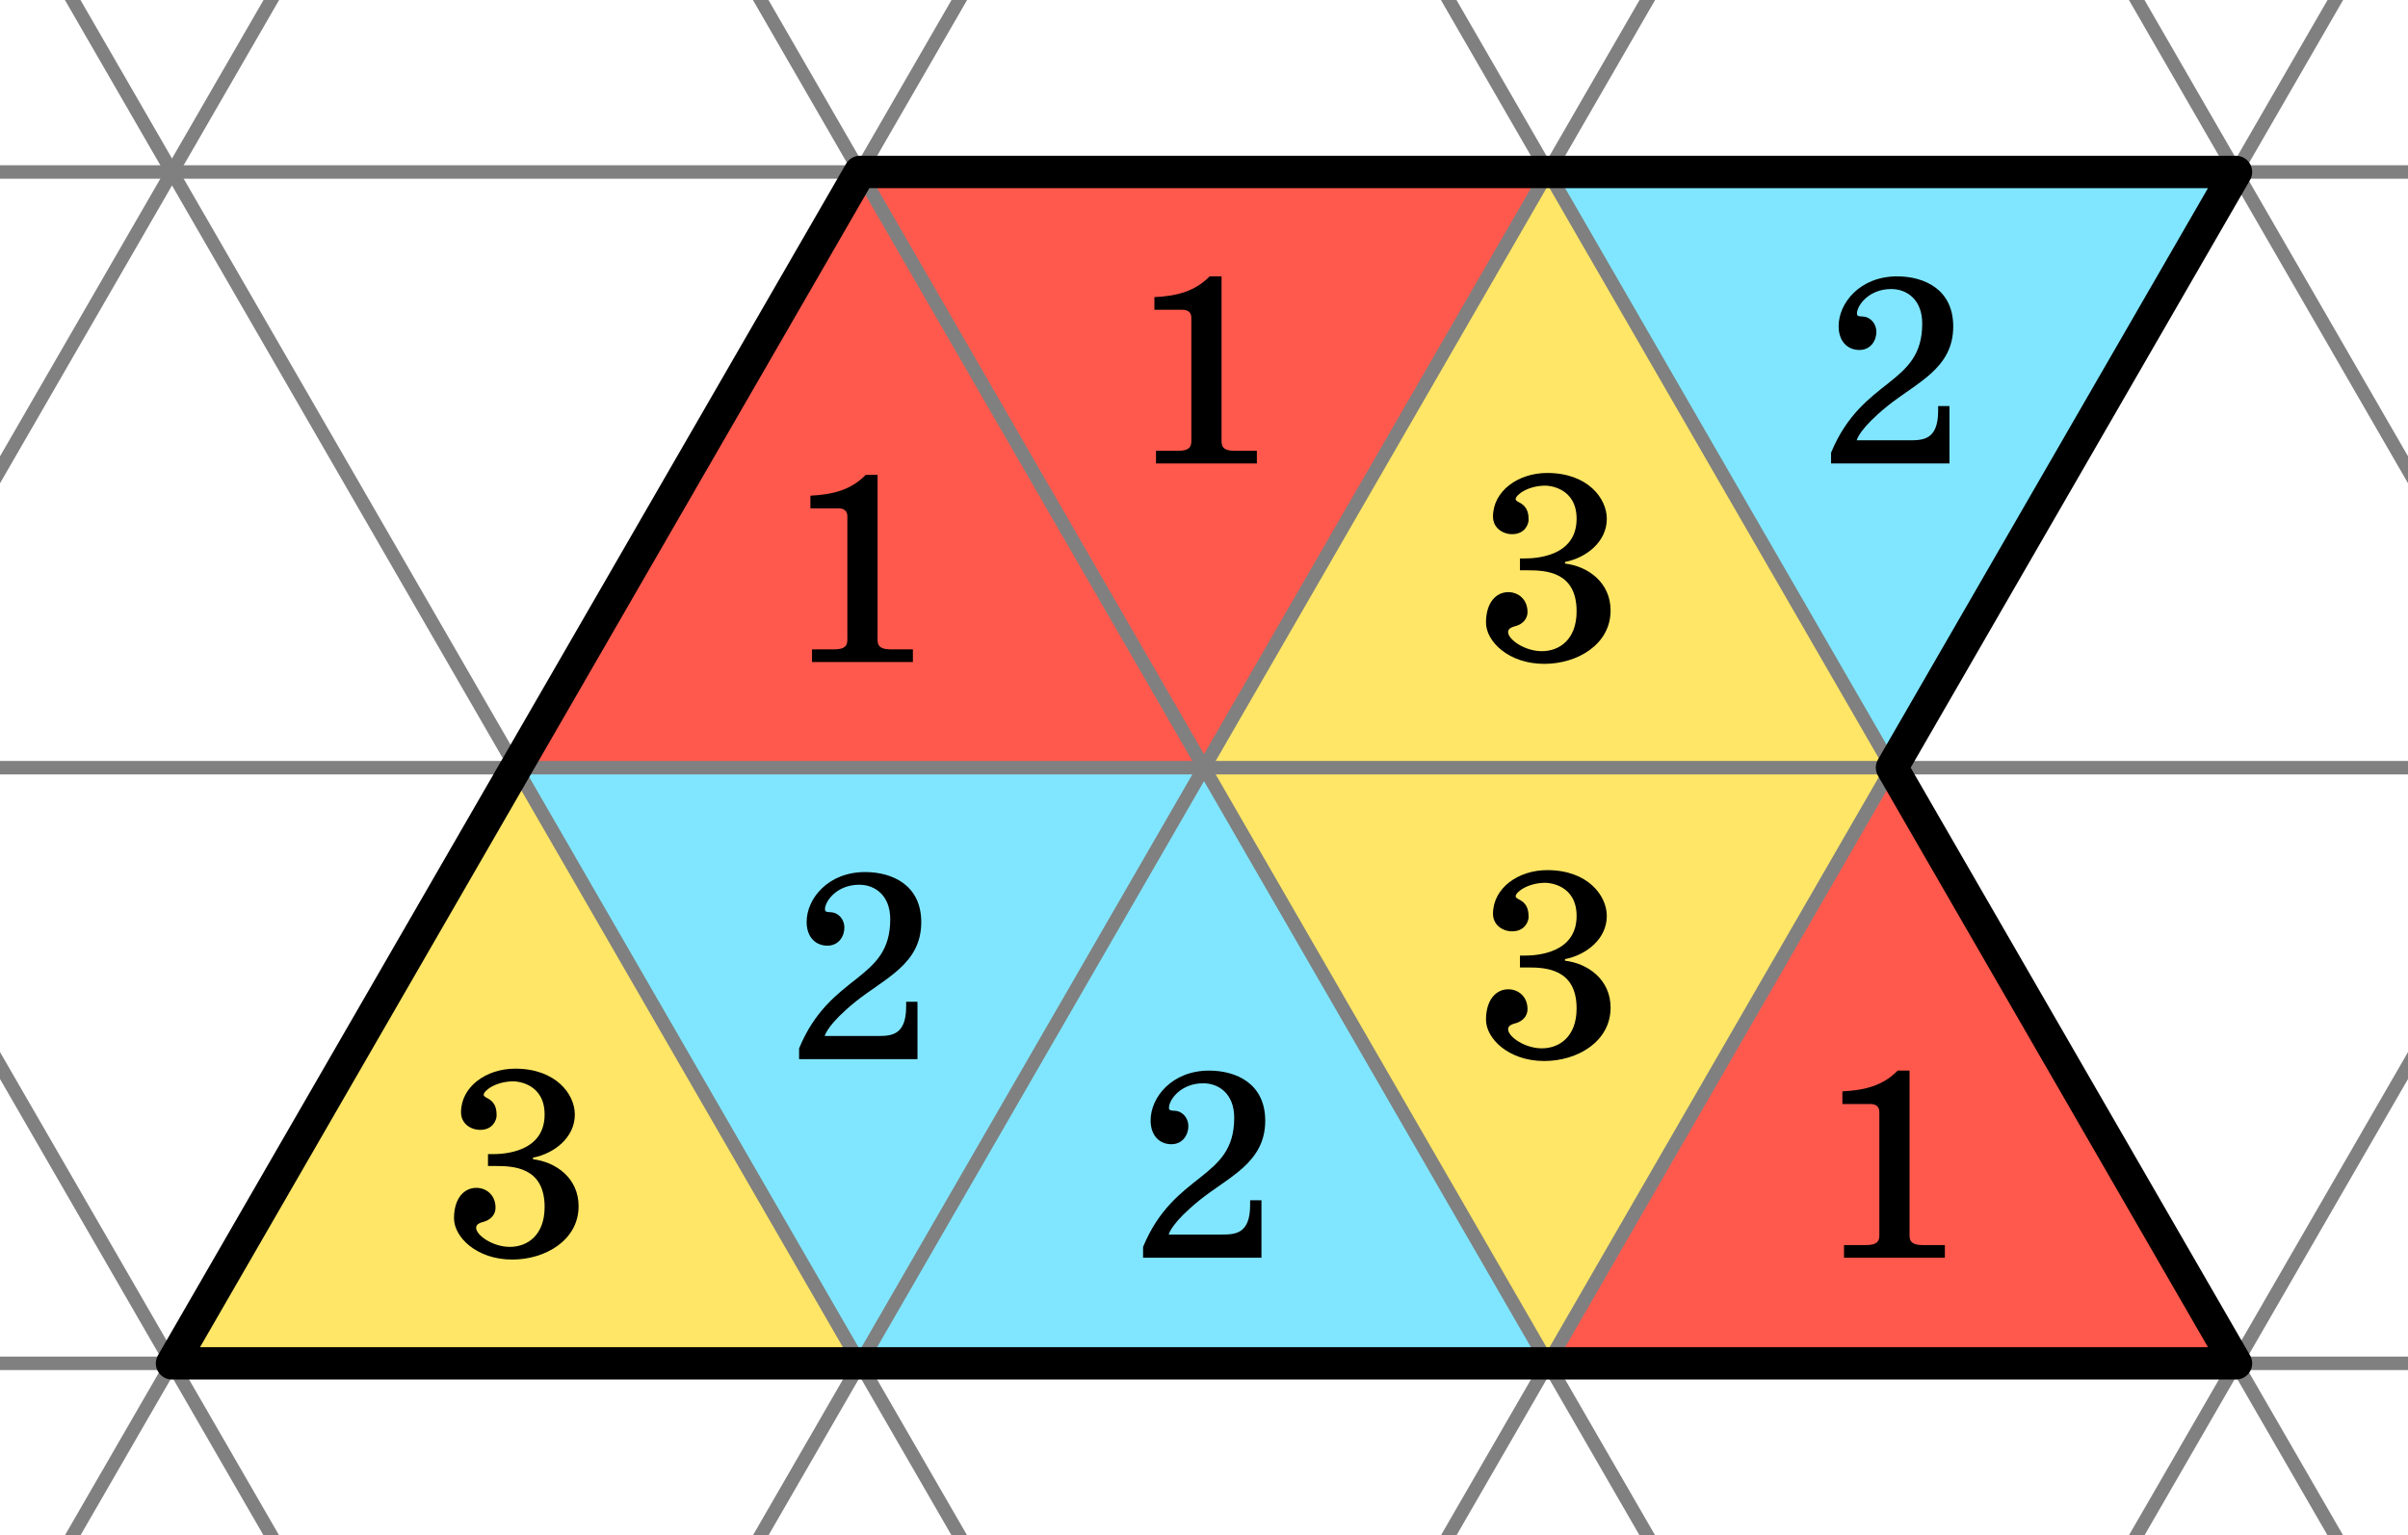
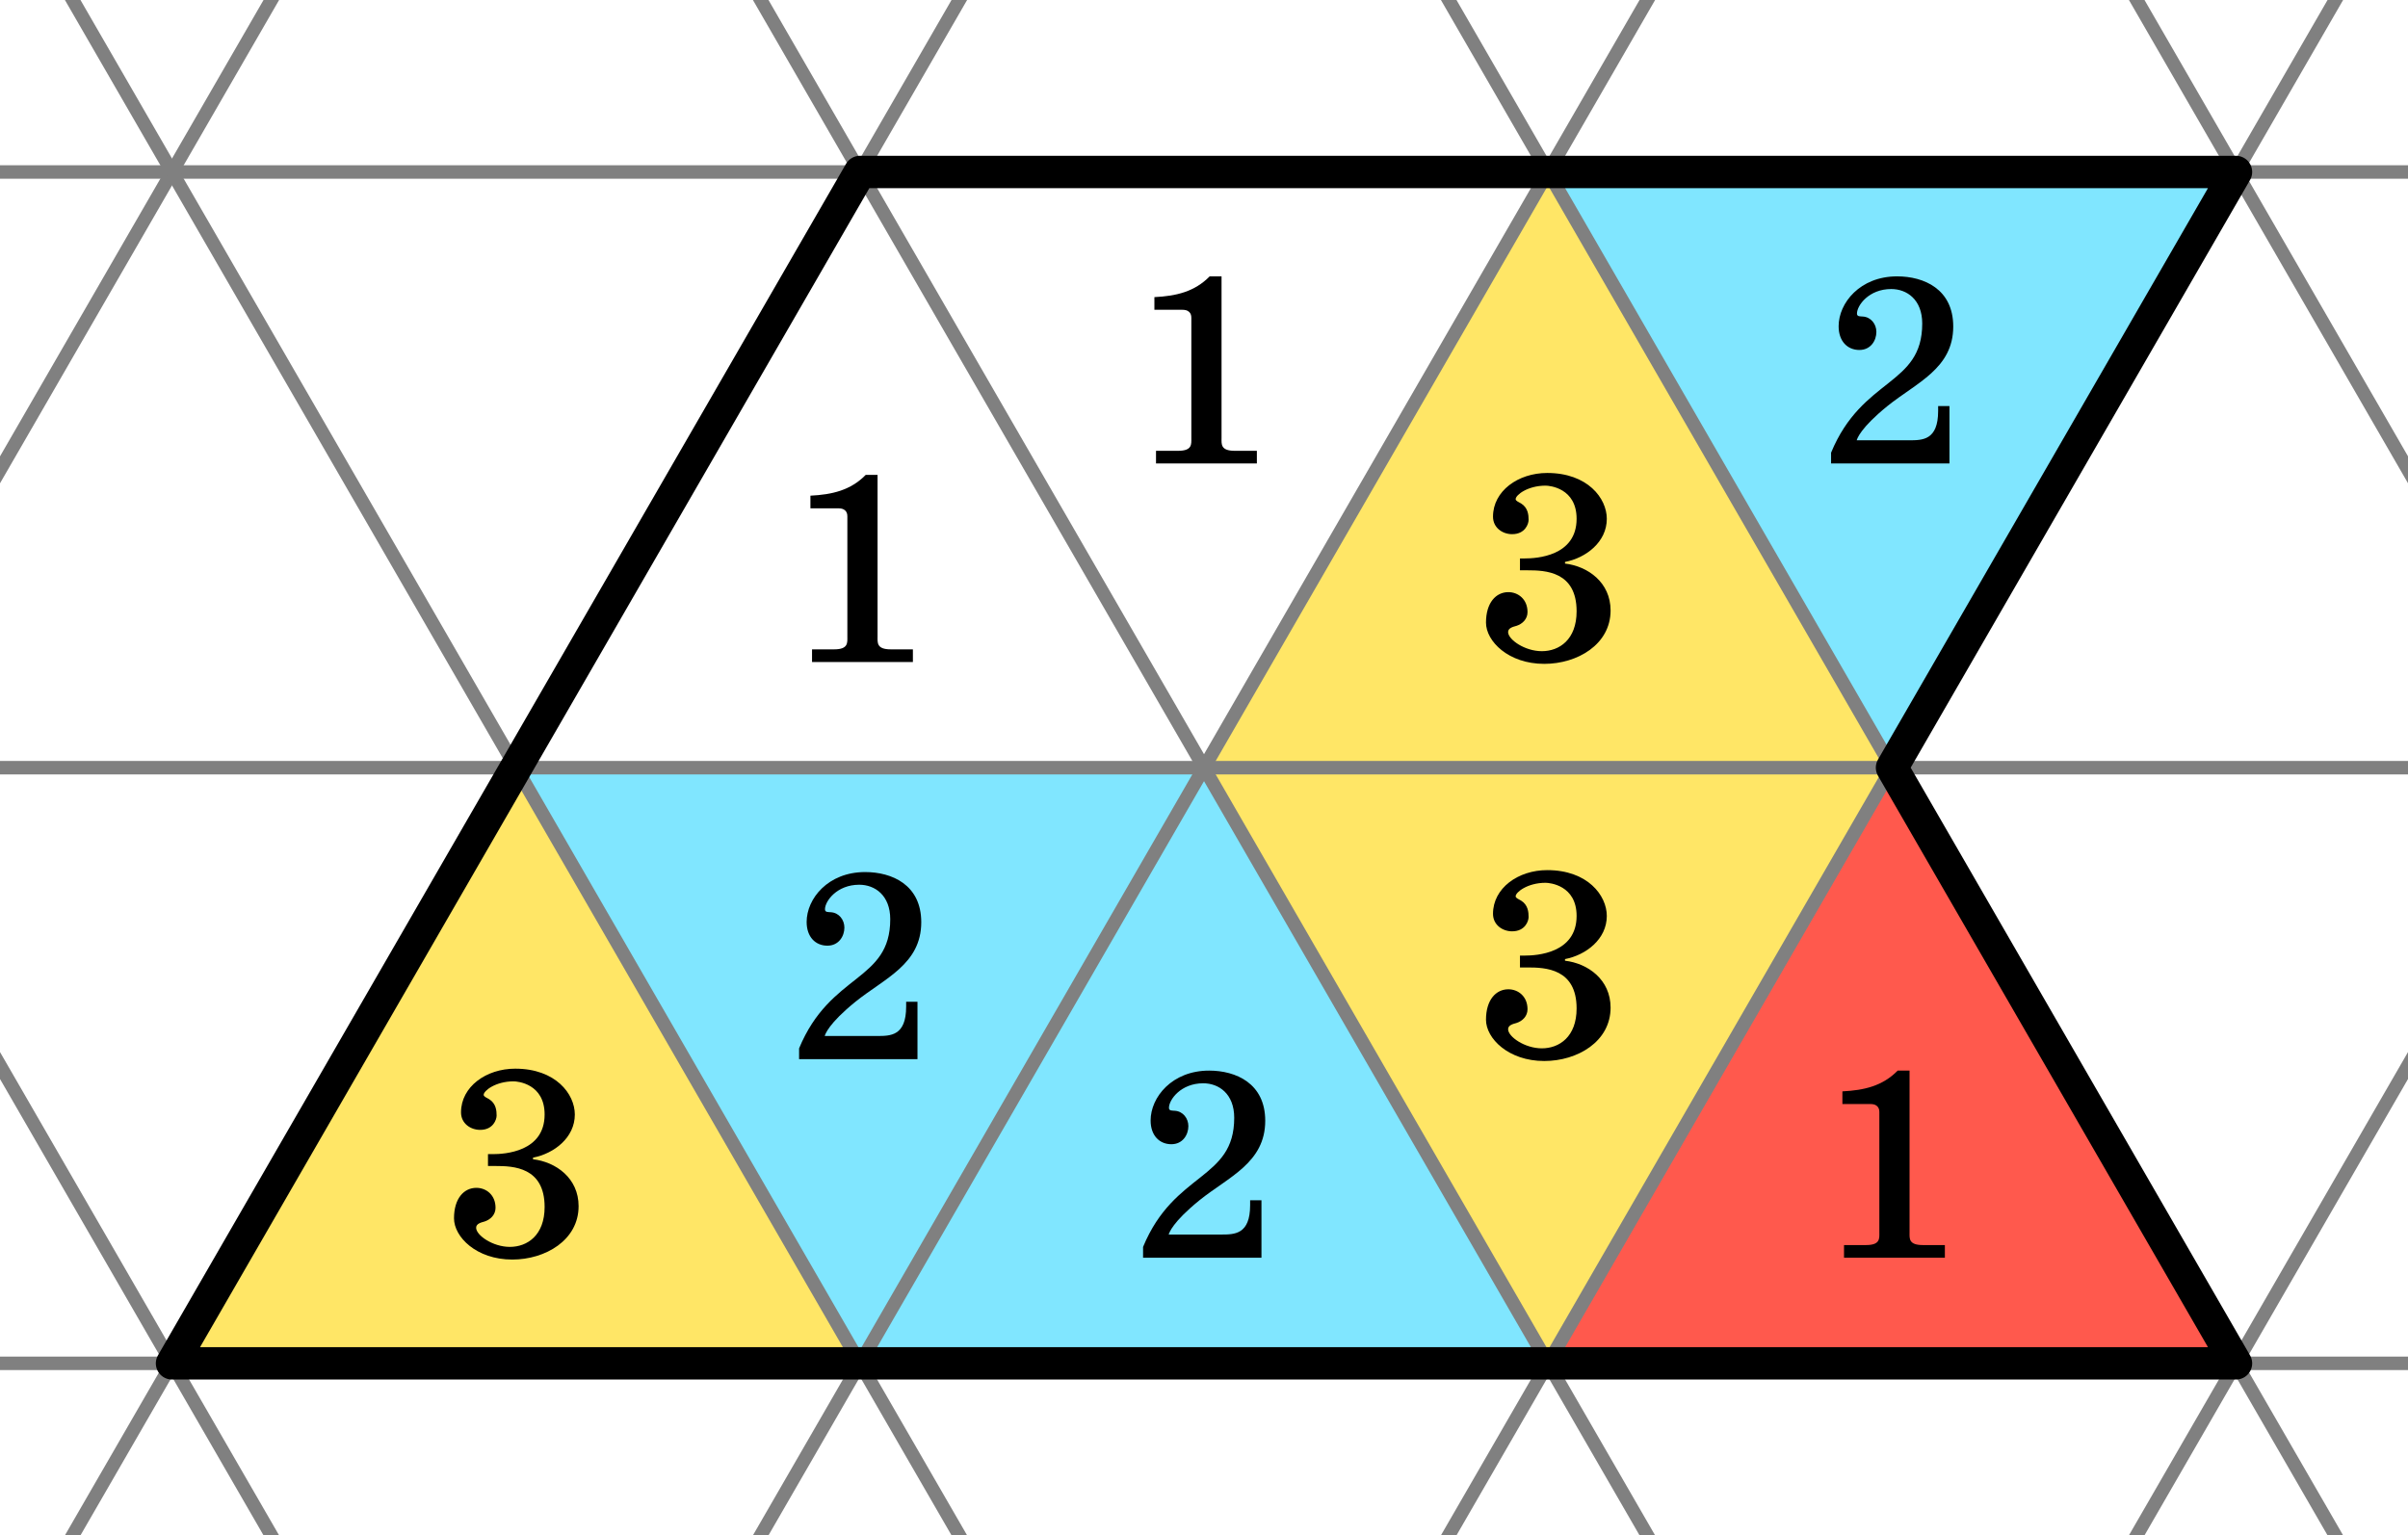
<svg xmlns="http://www.w3.org/2000/svg" xmlns:xlink="http://www.w3.org/1999/xlink" version="1.1" width="89.291" height="56.944" viewBox="0 0 89.291 56.944">
  <defs>
    <g transform="scale(0.01,0.01)" id="GLYPHscb55c_49">
      <path style="fill-rule: evenodd;" d="M354 -694L310 -694C254 -637,186 -621,105 -617L105 -570L209 -570C242 -570,242 -546,242 -540L242 -94C242 -72,246 -47,193 -47L111 -47L111 -0L485 -0L485 -47L403 -47C350 -47,354 -72,354 -94" />
    </g>
    <g transform="scale(0.01,0.01)" id="GLYPHscb55c_50">
      <path style="fill-rule: evenodd;" d="M460 -213L460 -195C460 -86,402 -86,352 -86L158 -86C160 -92,171 -131,272 -213C380 -300,516 -352,516 -508C516 -647,407 -694,308 -694C170 -694,91 -595,91 -509C91 -453,124 -421,168 -421C210 -421,231 -456,231 -488C231 -517,211 -543,181 -545C171 -546,159 -544,159 -556C159 -586,203 -647,286 -647C344 -647,401 -608,401 -519C401 -287,179 -321,63 -40L63 -0L502 -0L502 -213" />
    </g>
    <g transform="scale(0.01,0.01)" id="GLYPHscb55c_51">
      <path style="fill-rule: evenodd;" d="M185 -333L213 -333C279 -333,395 -329,395 -181C395 -76,331 -33,266 -33C203 -33,141 -76,141 -104C141 -120,162 -124,172 -127C194 -134,213 -152,213 -178C213 -226,178 -252,142 -252C96 -252,59 -213,59 -139C59 -70,142 14,275 14C398 14,521 -58,521 -184C521 -288,437 -348,352 -358L352 -364C430 -379,507 -438,507 -524C507 -600,436 -694,286 -694C178 -694,85 -627,85 -532C85 -491,120 -467,156 -467C204 -467,217 -505,217 -520C217 -538,215 -565,189 -581C181 -586,169 -590,169 -597C169 -612,213 -647,280 -647C295 -647,395 -638,395 -524C395 -385,246 -377,203 -377L185 -377" />
    </g>
  </defs>
  <g>
    <defs>
      <clipPath id="CLIP10">
        <path d="M0 56.944L89.291 56.944L89.291 -0L0 -0Z" style="fill: black; stroke: none;" />
      </clipPath>
    </defs>
    <g clip-path="url(#CLIP10)">
-       <path d="M31.89 50.566L57.401 50.566L44.646 28.472L19.134 28.472Z" style="fill: rgb(50.197%,90.196%,100%);stroke: none;" />
+       <path d="M31.89 50.566L57.401 50.566L44.646 28.472L19.134 28.472" style="fill: rgb(50.197%,90.196%,100%);stroke: none;" />
      <path d="M70.157 28.472L82.913 6.378L57.401 6.378Z" style="fill: rgb(50.197%,90.196%,100%);stroke: none;" />
-       <path d="M31.89 6.378L57.401 6.378L44.646 28.472L19.134 28.472Z" style="fill: rgb(100%,34.901%,30.196%);stroke: none;" />
      <path d="M70.157 28.472L82.913 50.566L57.401 50.566Z" style="fill: rgb(100%,34.901%,30.196%);stroke: none;" />
      <path d="M70.157 28.471L57.402 50.566L44.645 28.472L57.4 6.378Z" style="fill: rgb(100%,90.196%,39.999%);stroke: none;" />
      <path d="M31.89 50.567L6.378 50.568L19.133 28.473Z" style="fill: rgb(100%,90.196%,39.999%);stroke: none;" />
      <path d="M-478.346 315.693L184.96 315.693" style="stroke:rgb(50%,50%,50%); stroke-width: 0.5;stroke-linecap: round;stroke-linejoin: round;stroke-miterlimit: 10;fill: none;" />
      <path d="M-19.133 580.819L312.52 6.378" style="stroke:rgb(50%,50%,50%); stroke-width: 0.5;stroke-linecap: round;stroke-linejoin: round;stroke-miterlimit: 10;fill: none;" />
      <path d="M-478.347 -214.561L-146.694 359.88" style="stroke:rgb(50%,50%,50%); stroke-width: 0.5;stroke-linecap: round;stroke-linejoin: round;stroke-miterlimit: 10;fill: none;" />
      <path d="M-465.59 293.599L197.716 293.599" style="stroke:rgb(50%,50%,50%); stroke-width: 0.5;stroke-linecap: round;stroke-linejoin: round;stroke-miterlimit: 10;fill: none;" />
-       <path d="M-31.889 558.726L299.764 -15.716" style="stroke:rgb(50%,50%,50%); stroke-width: 0.5;stroke-linecap: round;stroke-linejoin: round;stroke-miterlimit: 10;fill: none;" />
      <path d="M-452.835 -214.561L-121.182 359.88" style="stroke:rgb(50%,50%,50%); stroke-width: 0.5;stroke-linecap: round;stroke-linejoin: round;stroke-miterlimit: 10;fill: none;" />
      <path d="M-452.834 271.505L210.472 271.505" style="stroke:rgb(50%,50%,50%); stroke-width: 0.5;stroke-linecap: round;stroke-linejoin: round;stroke-miterlimit: 10;fill: none;" />
      <path d="M-44.645 536.632L287.008 -37.81" style="stroke:rgb(50%,50%,50%); stroke-width: 0.5;stroke-linecap: round;stroke-linejoin: round;stroke-miterlimit: 10;fill: none;" />
      <path d="M-427.323 -214.561L-95.67 359.88" style="stroke:rgb(50%,50%,50%); stroke-width: 0.5;stroke-linecap: round;stroke-linejoin: round;stroke-miterlimit: 10;fill: none;" />
      <path d="M-440.078 249.411L223.228 249.411" style="stroke:rgb(50%,50%,50%); stroke-width: 0.5;stroke-linecap: round;stroke-linejoin: round;stroke-miterlimit: 10;fill: none;" />
-       <path d="M-57.4 514.538L274.252 -59.904" style="stroke:rgb(50%,50%,50%); stroke-width: 0.5;stroke-linecap: round;stroke-linejoin: round;stroke-miterlimit: 10;fill: none;" />
      <path d="M-401.811 -214.561L-70.158 359.88" style="stroke:rgb(50%,50%,50%); stroke-width: 0.5;stroke-linecap: round;stroke-linejoin: round;stroke-miterlimit: 10;fill: none;" />
      <path d="M-427.322 227.317L235.984 227.317" style="stroke:rgb(50%,50%,50%); stroke-width: 0.5;stroke-linecap: round;stroke-linejoin: round;stroke-miterlimit: 10;fill: none;" />
      <path d="M-70.156 492.444L261.496 -81.998" style="stroke:rgb(50%,50%,50%); stroke-width: 0.5;stroke-linecap: round;stroke-linejoin: round;stroke-miterlimit: 10;fill: none;" />
      <path d="M-376.299 -214.561L-44.647 359.88" style="stroke:rgb(50%,50%,50%); stroke-width: 0.5;stroke-linecap: round;stroke-linejoin: round;stroke-miterlimit: 10;fill: none;" />
      <path d="M-414.566 205.223L248.74 205.223" style="stroke:rgb(50%,50%,50%); stroke-width: 0.5;stroke-linecap: round;stroke-linejoin: round;stroke-miterlimit: 10;fill: none;" />
      <path d="M-82.912 470.35L248.74 -104.091" style="stroke:rgb(50%,50%,50%); stroke-width: 0.5;stroke-linecap: round;stroke-linejoin: round;stroke-miterlimit: 10;fill: none;" />
      <path d="M-350.788 -214.561L-19.135 359.88" style="stroke:rgb(50%,50%,50%); stroke-width: 0.5;stroke-linecap: round;stroke-linejoin: round;stroke-miterlimit: 10;fill: none;" />
      <path d="M-401.81 183.129L261.496 183.129" style="stroke:rgb(50%,50%,50%); stroke-width: 0.5;stroke-linecap: round;stroke-linejoin: round;stroke-miterlimit: 10;fill: none;" />
      <path d="M-95.668 448.256L235.984 -126.185" style="stroke:rgb(50%,50%,50%); stroke-width: 0.5;stroke-linecap: round;stroke-linejoin: round;stroke-miterlimit: 10;fill: none;" />
      <path d="M-325.276 -214.561L6.377 359.88" style="stroke:rgb(50%,50%,50%); stroke-width: 0.5;stroke-linecap: round;stroke-linejoin: round;stroke-miterlimit: 10;fill: none;" />
      <path d="M-389.054 161.035L274.251 161.035" style="stroke:rgb(50%,50%,50%); stroke-width: 0.5;stroke-linecap: round;stroke-linejoin: round;stroke-miterlimit: 10;fill: none;" />
      <path d="M-108.424 426.162L223.228 -148.279" style="stroke:rgb(50%,50%,50%); stroke-width: 0.5;stroke-linecap: round;stroke-linejoin: round;stroke-miterlimit: 10;fill: none;" />
      <path d="M-299.764 -214.561L31.889 359.88" style="stroke:rgb(50%,50%,50%); stroke-width: 0.5;stroke-linecap: round;stroke-linejoin: round;stroke-miterlimit: 10;fill: none;" />
      <path d="M-376.299 138.941L287.007 138.941" style="stroke:rgb(50%,50%,50%); stroke-width: 0.5;stroke-linecap: round;stroke-linejoin: round;stroke-miterlimit: 10;fill: none;" />
      <path d="M-121.18 404.068L210.472 -170.373" style="stroke:rgb(50%,50%,50%); stroke-width: 0.5;stroke-linecap: round;stroke-linejoin: round;stroke-miterlimit: 10;fill: none;" />
      <path d="M-274.252 -214.561L57.401 359.88" style="stroke:rgb(50%,50%,50%); stroke-width: 0.5;stroke-linecap: round;stroke-linejoin: round;stroke-miterlimit: 10;fill: none;" />
      <path d="M-363.543 116.847L299.763 116.847" style="stroke:rgb(50%,50%,50%); stroke-width: 0.5;stroke-linecap: round;stroke-linejoin: round;stroke-miterlimit: 10;fill: none;" />
      <path d="M-133.936 381.974L197.717 -192.467" style="stroke:rgb(50%,50%,50%); stroke-width: 0.5;stroke-linecap: round;stroke-linejoin: round;stroke-miterlimit: 10;fill: none;" />
      <path d="M-248.74 -214.561L82.913 359.88" style="stroke:rgb(50%,50%,50%); stroke-width: 0.5;stroke-linecap: round;stroke-linejoin: round;stroke-miterlimit: 10;fill: none;" />
-       <path d="M-350.787 94.754L312.519 94.754" style="stroke:rgb(50%,50%,50%); stroke-width: 0.5;stroke-linecap: round;stroke-linejoin: round;stroke-miterlimit: 10;fill: none;" />
      <path d="M-146.692 359.88L184.961 -214.561" style="stroke:rgb(50%,50%,50%); stroke-width: 0.5;stroke-linecap: round;stroke-linejoin: round;stroke-miterlimit: 10;fill: none;" />
      <path d="M-223.228 -214.561L108.425 359.88" style="stroke:rgb(50%,50%,50%); stroke-width: 0.5;stroke-linecap: round;stroke-linejoin: round;stroke-miterlimit: 10;fill: none;" />
      <path d="M-338.031 72.66L325.275 72.66" style="stroke:rgb(50%,50%,50%); stroke-width: 0.5;stroke-linecap: round;stroke-linejoin: round;stroke-miterlimit: 10;fill: none;" />
      <path d="M-159.448 337.786L172.205 -236.655" style="stroke:rgb(50%,50%,50%); stroke-width: 0.5;stroke-linecap: round;stroke-linejoin: round;stroke-miterlimit: 10;fill: none;" />
      <path d="M-197.716 -214.561L133.937 359.88" style="stroke:rgb(50%,50%,50%); stroke-width: 0.5;stroke-linecap: round;stroke-linejoin: round;stroke-miterlimit: 10;fill: none;" />
      <path d="M-325.275 50.566L338.031 50.566" style="stroke:rgb(50%,50%,50%); stroke-width: 0.5;stroke-linecap: round;stroke-linejoin: round;stroke-miterlimit: 10;fill: none;" />
      <path d="M-172.204 315.693L159.449 -258.749" style="stroke:rgb(50%,50%,50%); stroke-width: 0.5;stroke-linecap: round;stroke-linejoin: round;stroke-miterlimit: 10;fill: none;" />
      <path d="M-172.204 -214.561L159.449 359.88" style="stroke:rgb(50%,50%,50%); stroke-width: 0.5;stroke-linecap: round;stroke-linejoin: round;stroke-miterlimit: 10;fill: none;" />
      <path d="M-312.519 28.472L350.787 28.472" style="stroke:rgb(50%,50%,50%); stroke-width: 0.5;stroke-linecap: round;stroke-linejoin: round;stroke-miterlimit: 10;fill: none;" />
      <path d="M-184.96 293.599L146.693 -280.843" style="stroke:rgb(50%,50%,50%); stroke-width: 0.5;stroke-linecap: round;stroke-linejoin: round;stroke-miterlimit: 10;fill: none;" />
      <path d="M-146.693 -214.561L184.96 359.88" style="stroke:rgb(50%,50%,50%); stroke-width: 0.5;stroke-linecap: round;stroke-linejoin: round;stroke-miterlimit: 10;fill: none;" />
      <path d="M-299.763 6.378L363.543 6.378" style="stroke:rgb(50%,50%,50%); stroke-width: 0.5;stroke-linecap: round;stroke-linejoin: round;stroke-miterlimit: 10;fill: none;" />
      <path d="M-197.716 271.505L133.937 -302.937" style="stroke:rgb(50%,50%,50%); stroke-width: 0.5;stroke-linecap: round;stroke-linejoin: round;stroke-miterlimit: 10;fill: none;" />
      <path d="M-121.181 -214.561L210.472 359.88" style="stroke:rgb(50%,50%,50%); stroke-width: 0.5;stroke-linecap: round;stroke-linejoin: round;stroke-miterlimit: 10;fill: none;" />
      <path d="M-287.007 -15.716L376.299 -15.716" style="stroke:rgb(50%,50%,50%); stroke-width: 0.5;stroke-linecap: round;stroke-linejoin: round;stroke-miterlimit: 10;fill: none;" />
      <path d="M-210.472 249.411L121.181 -325.031" style="stroke:rgb(50%,50%,50%); stroke-width: 0.5;stroke-linecap: round;stroke-linejoin: round;stroke-miterlimit: 10;fill: none;" />
      <path d="M-95.669 -214.561L235.984 359.88" style="stroke:rgb(50%,50%,50%); stroke-width: 0.5;stroke-linecap: round;stroke-linejoin: round;stroke-miterlimit: 10;fill: none;" />
      <path d="M-274.251 -37.81L389.054 -37.81" style="stroke:rgb(50%,50%,50%); stroke-width: 0.5;stroke-linecap: round;stroke-linejoin: round;stroke-miterlimit: 10;fill: none;" />
-       <path d="M-223.228 227.317L108.425 -347.124" style="stroke:rgb(50%,50%,50%); stroke-width: 0.5;stroke-linecap: round;stroke-linejoin: round;stroke-miterlimit: 10;fill: none;" />
      <path d="M-70.157 -214.561L261.496 359.88" style="stroke:rgb(50%,50%,50%); stroke-width: 0.5;stroke-linecap: round;stroke-linejoin: round;stroke-miterlimit: 10;fill: none;" />
      <path d="M-261.496 -59.904L401.81 -59.904" style="stroke:rgb(50%,50%,50%); stroke-width: 0.5;stroke-linecap: round;stroke-linejoin: round;stroke-miterlimit: 10;fill: none;" />
      <path d="M-235.984 205.223L95.669 -369.218" style="stroke:rgb(50%,50%,50%); stroke-width: 0.5;stroke-linecap: round;stroke-linejoin: round;stroke-miterlimit: 10;fill: none;" />
      <path d="M-44.645 -214.561L287.008 359.88" style="stroke:rgb(50%,50%,50%); stroke-width: 0.5;stroke-linecap: round;stroke-linejoin: round;stroke-miterlimit: 10;fill: none;" />
      <path d="M-248.74 -81.998L414.566 -81.998" style="stroke:rgb(50%,50%,50%); stroke-width: 0.5;stroke-linecap: round;stroke-linejoin: round;stroke-miterlimit: 10;fill: none;" />
      <path d="M-248.74 183.129L82.913 -391.312" style="stroke:rgb(50%,50%,50%); stroke-width: 0.5;stroke-linecap: round;stroke-linejoin: round;stroke-miterlimit: 10;fill: none;" />
      <path d="M-19.133 -214.561L312.52 359.88" style="stroke:rgb(50%,50%,50%); stroke-width: 0.5;stroke-linecap: round;stroke-linejoin: round;stroke-miterlimit: 10;fill: none;" />
      <path d="M-235.984 -104.092L427.322 -104.092" style="stroke:rgb(50%,50%,50%); stroke-width: 0.5;stroke-linecap: round;stroke-linejoin: round;stroke-miterlimit: 10;fill: none;" />
      <path d="M-261.496 161.035L70.157 -413.406" style="stroke:rgb(50%,50%,50%); stroke-width: 0.5;stroke-linecap: round;stroke-linejoin: round;stroke-miterlimit: 10;fill: none;" />
      <path d="M6.379 -214.561L338.032 359.88" style="stroke:rgb(50%,50%,50%); stroke-width: 0.5;stroke-linecap: round;stroke-linejoin: round;stroke-miterlimit: 10;fill: none;" />
      <path d="M-223.228 -126.185L440.078 -126.185" style="stroke:rgb(50%,50%,50%); stroke-width: 0.5;stroke-linecap: round;stroke-linejoin: round;stroke-miterlimit: 10;fill: none;" />
      <path d="M-274.252 138.941L57.401 -435.5" style="stroke:rgb(50%,50%,50%); stroke-width: 0.5;stroke-linecap: round;stroke-linejoin: round;stroke-miterlimit: 10;fill: none;" />
      <path d="M31.891 -214.561L363.544 359.88" style="stroke:rgb(50%,50%,50%); stroke-width: 0.5;stroke-linecap: round;stroke-linejoin: round;stroke-miterlimit: 10;fill: none;" />
      <path d="M-210.472 -148.279L452.834 -148.279" style="stroke:rgb(50%,50%,50%); stroke-width: 0.5;stroke-linecap: round;stroke-linejoin: round;stroke-miterlimit: 10;fill: none;" />
      <path d="M-287.008 116.847L44.645 -457.594" style="stroke:rgb(50%,50%,50%); stroke-width: 0.5;stroke-linecap: round;stroke-linejoin: round;stroke-miterlimit: 10;fill: none;" />
      <path d="M57.403 -214.561L389.055 359.88" style="stroke:rgb(50%,50%,50%); stroke-width: 0.5;stroke-linecap: round;stroke-linejoin: round;stroke-miterlimit: 10;fill: none;" />
      <path d="M-197.716 -170.373L465.59 -170.373" style="stroke:rgb(50%,50%,50%); stroke-width: 0.5;stroke-linecap: round;stroke-linejoin: round;stroke-miterlimit: 10;fill: none;" />
      <path d="M-299.764 94.753L31.889 -479.688" style="stroke:rgb(50%,50%,50%); stroke-width: 0.5;stroke-linecap: round;stroke-linejoin: round;stroke-miterlimit: 10;fill: none;" />
      <path d="M82.914 -214.561L414.567 359.88" style="stroke:rgb(50%,50%,50%); stroke-width: 0.5;stroke-linecap: round;stroke-linejoin: round;stroke-miterlimit: 10;fill: none;" />
      <path d="M-184.96 -192.467L478.346 -192.467" style="stroke:rgb(50%,50%,50%); stroke-width: 0.5;stroke-linecap: round;stroke-linejoin: round;stroke-miterlimit: 10;fill: none;" />
      <path d="M-312.52 72.66L19.133 -501.782" style="stroke:rgb(50%,50%,50%); stroke-width: 0.5;stroke-linecap: round;stroke-linejoin: round;stroke-miterlimit: 10;fill: none;" />
      <path d="M108.426 -214.561L440.079 359.88" style="stroke:rgb(50%,50%,50%); stroke-width: 0.5;stroke-linecap: round;stroke-linejoin: round;stroke-miterlimit: 10;fill: none;" />
      <path d="M-172.204 -214.561L491.102 -214.561" style="stroke:rgb(50%,50%,50%); stroke-width: 0.5;stroke-linecap: round;stroke-linejoin: round;stroke-miterlimit: 10;fill: none;" />
      <path d="M-325.276 50.566L6.377 -523.876" style="stroke:rgb(50%,50%,50%); stroke-width: 0.5;stroke-linecap: round;stroke-linejoin: round;stroke-miterlimit: 10;fill: none;" />
      <path d="M133.938 -214.561L465.591 359.88" style="stroke:rgb(50%,50%,50%); stroke-width: 0.5;stroke-linecap: round;stroke-linejoin: round;stroke-miterlimit: 10;fill: none;" />
      <path d="M6.378 50.566L82.913 50.566L70.157 28.472L82.913 6.378L31.89 6.378Z" style="stroke:rgb(0%,0%,0%); stroke-width: 1.2;stroke-linecap: round;stroke-linejoin: round;stroke-miterlimit: 10;fill: none;" />
      <g transform="translate(16.245 46.576)" style="fill: rgb(0%,0%,0%);">
        <use xlink:href="#GLYPHscb55c_51" />
      </g>
      <g transform="translate(54.512 39.212)" style="fill: rgb(0%,0%,0%);">
        <use xlink:href="#GLYPHscb55c_51" />
      </g>
      <g transform="translate(54.512 24.482)" style="fill: rgb(0%,0%,0%);">
        <use xlink:href="#GLYPHscb55c_51" />
      </g>
      <g transform="translate(29.001 39.284)" style="fill: rgb(0%,0%,0%);">
        <use xlink:href="#GLYPHscb55c_50" />
      </g>
      <g transform="translate(41.756 46.648)" style="fill: rgb(0%,0%,0%);">
        <use xlink:href="#GLYPHscb55c_50" />
      </g>
      <g transform="translate(67.268 17.19)" style="fill: rgb(0%,0%,0%);">
        <use xlink:href="#GLYPHscb55c_50" />
      </g>
      <g transform="translate(67.268 46.648)" style="fill: rgb(0%,0%,0%);">
        <use xlink:href="#GLYPHscb55c_49" />
      </g>
      <g transform="translate(29.001 24.554)" style="fill: rgb(0%,0%,0%);">
        <use xlink:href="#GLYPHscb55c_49" />
      </g>
      <g transform="translate(41.756 17.19)" style="fill: rgb(0%,0%,0%);">
        <use xlink:href="#GLYPHscb55c_49" />
      </g>
    </g>
  </g>
</svg>